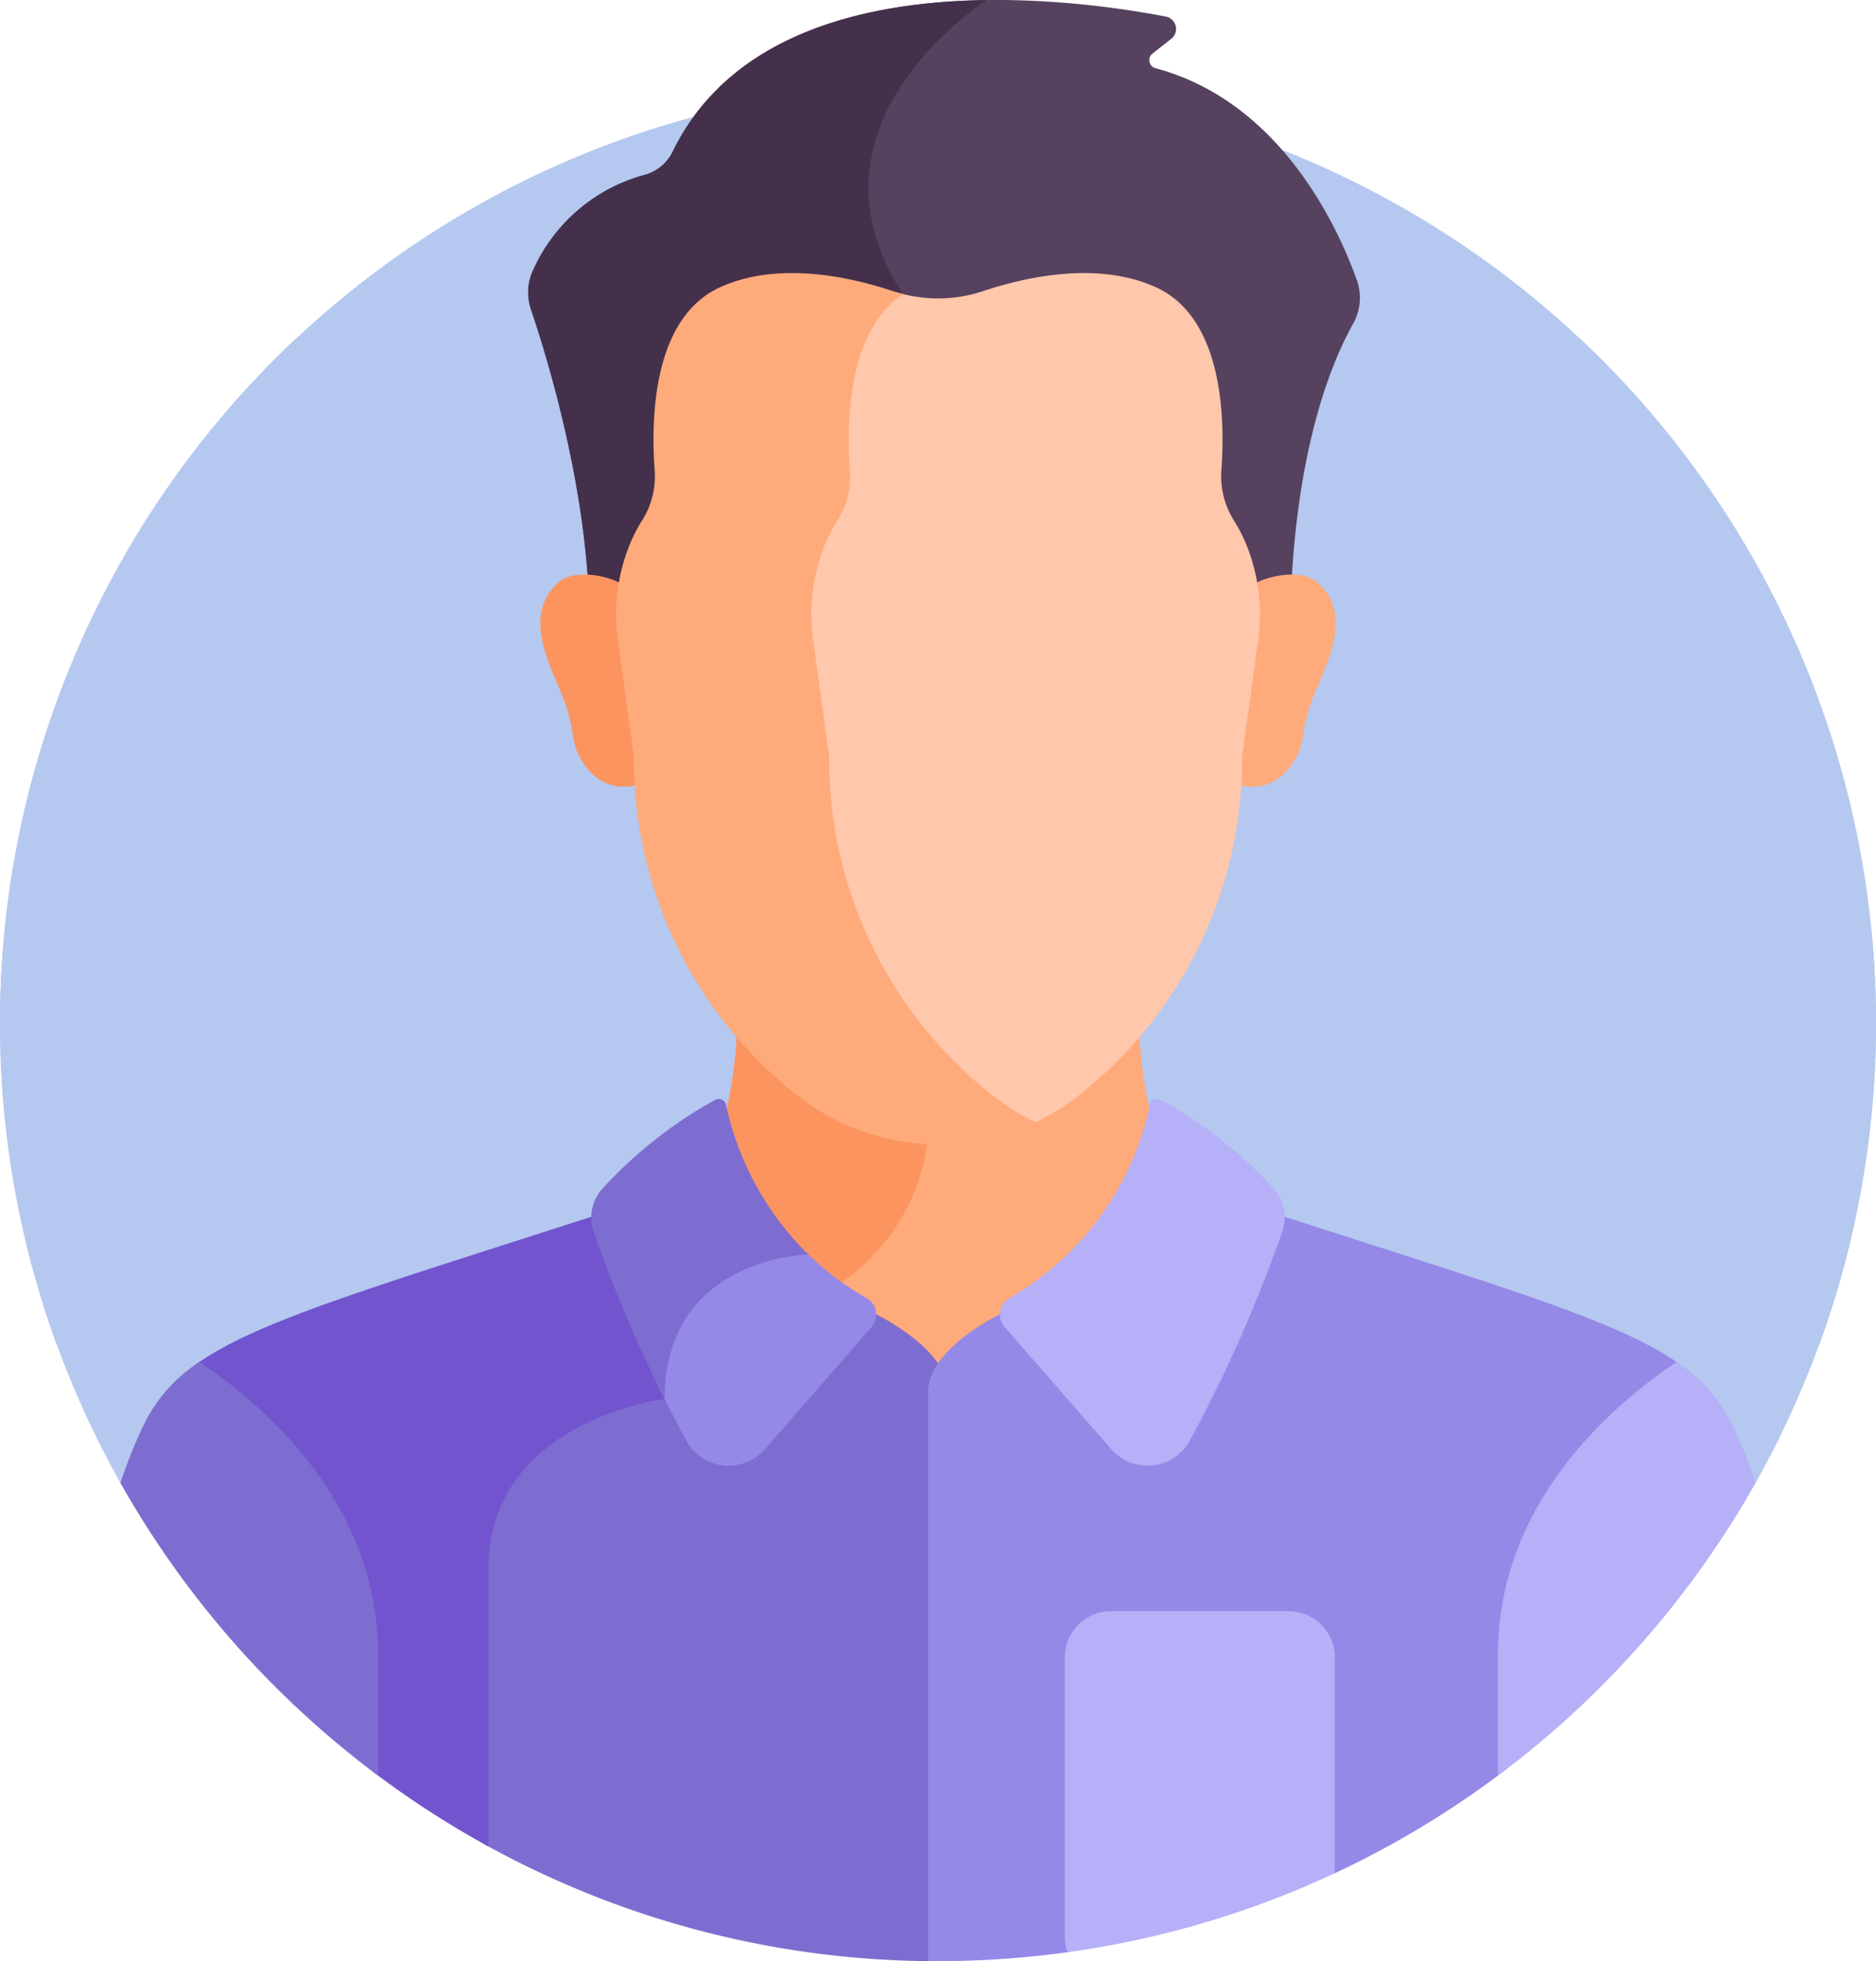
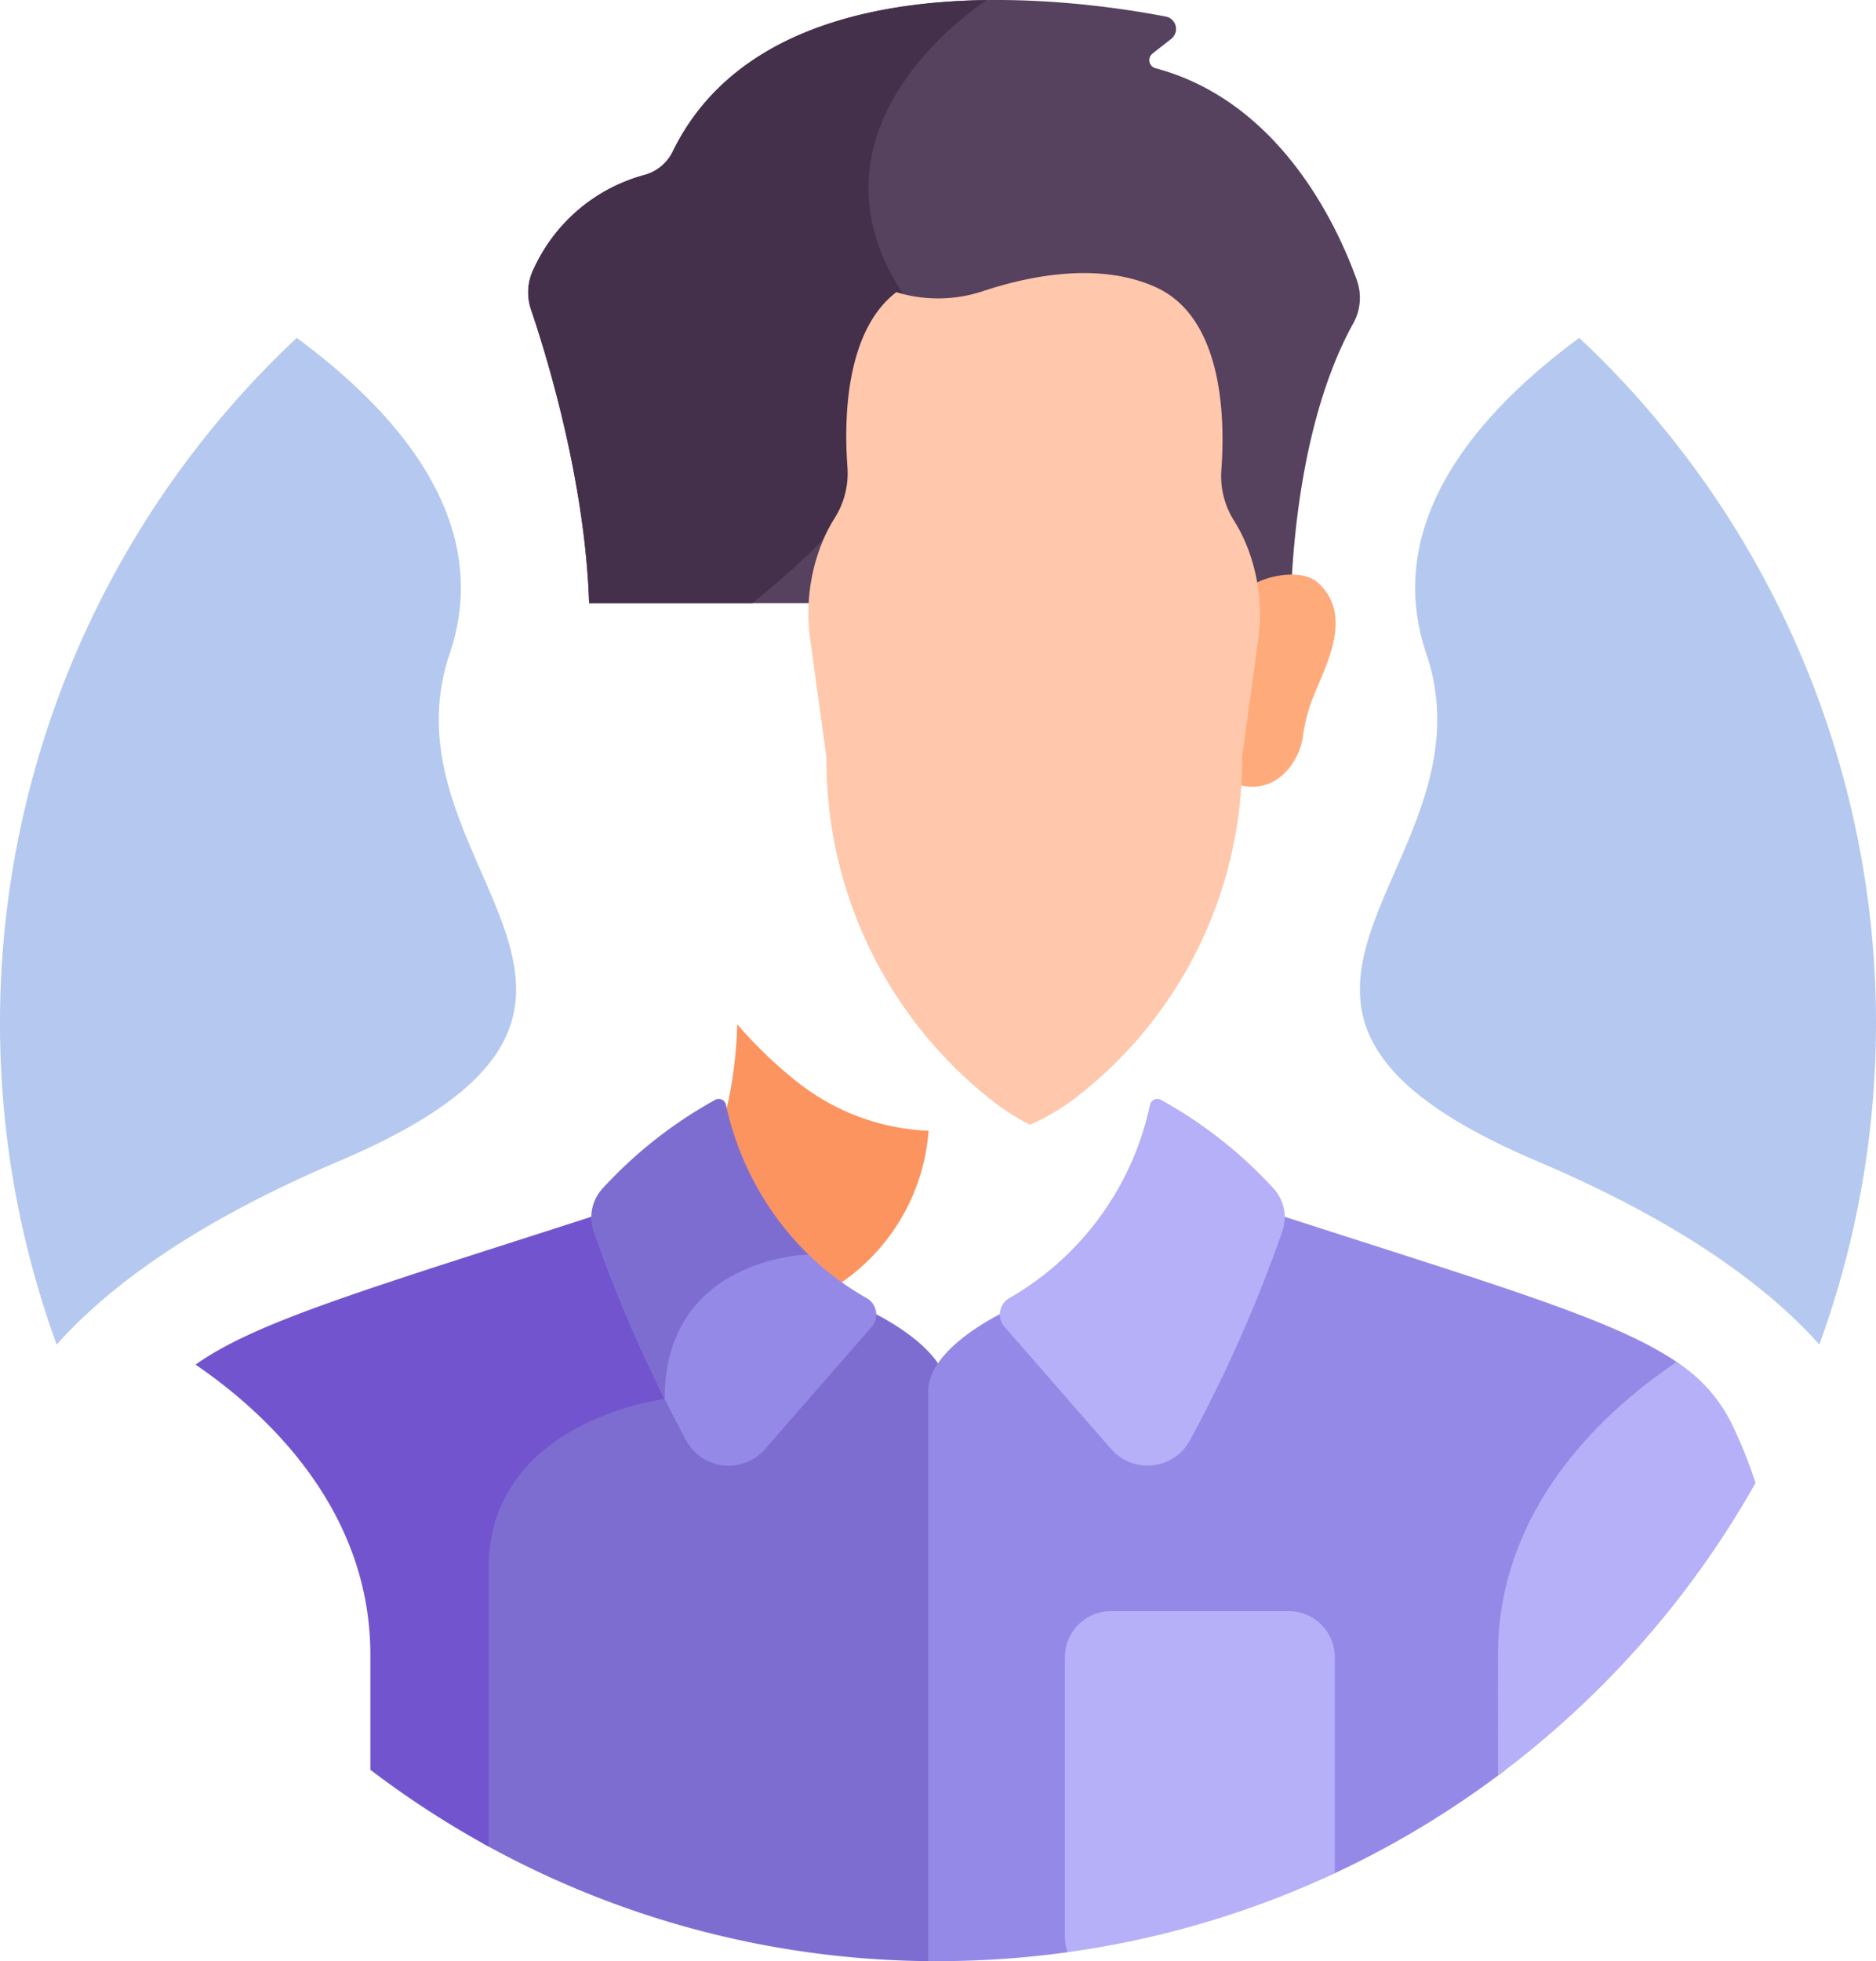
<svg xmlns="http://www.w3.org/2000/svg" viewBox="0 0 150.105 156.842">
-   <path fill="#b5c8ef" d="M9.636 118.596H140.47a75.052 75.052 0 1 0-130.834 0Z" />
-   <path fill="#ffaa7b" d="M68.555 105.63s4.549 2 6.5 4.858c1.949-2.862 6.5-4.858 6.5-4.858l18.316-9.316q-2.3-.711-4.7-1.267c-3.11-3.11-3.9-9.006-4.04-13.131a34.321 34.321 0 0 1-4.954 4.735 18.153 18.153 0 0 1-22.228 0 34.371 34.371 0 0 1-4.954-4.735c-.142 4.125-.93 10.021-4.04 13.131q-2.4.554-4.707 1.27Z" />
  <path fill="#fc9460" d="M74.299 90.434a18.116 18.116 0 0 1-10.353-3.784 34.34 34.34 0 0 1-4.954-4.736c-.123 3.588-.738 8.514-2.942 11.783 3.135 6.327 7.2 11.621 11.3 8.852a16.172 16.172 0 0 0 6.949-12.115Z" />
  <path fill="#7e6dd1" d="m69.199 104.658-8.126-4.133c-3.458 1.052-8.18 3.8-8.346 10.964-2.335.4-14.093 2.991-14.093 13.976v21.959a74.69 74.69 0 0 0 36.419 9.419c.262 0 .523-.007.784-.01v-45.537c-.001-3.726-6.638-6.638-6.638-6.638Z" />
  <path fill="#7255ce" d="M39.093 147.676v-22.211c0-11.868 14.089-13.582 14.089-13.582 0-7.535 5.06-10.154 8.468-11.065l-9.794-4.982c-20.971 6.838-30.986 9.573-36.209 13.3 5.437 3.711 13.987 11.419 13.987 23.211v9.191a75.142 75.142 0 0 0 9.459 6.138Z" />
  <path fill="#9589e8" d="m98.249 95.836-17.344 8.821s-6.637 2.91-6.637 6.637v45.537c.262 0 .522.01.784.01a75.7 75.7 0 0 0 10.375-.715l21.376-6.316a75.033 75.033 0 0 0 13.669-8.271v-9.191c0-11.793 8.551-19.5 13.987-23.211-5.223-3.728-15.239-6.463-36.21-13.301Z" />
  <path fill="#b5b0f7" d="M92.886 87.956a.6.6 0 0 0-.871.4 23.451 23.451 0 0 1-11.244 15.454 1.507 1.507 0 0 0-.4 2.3l8.534 9.774a3.858 3.858 0 0 0 6.313-.707 113.69 113.69 0 0 0 7.4-16.739 3.418 3.418 0 0 0-.726-3.4 35.478 35.478 0 0 0-9.006-7.082Z" />
  <path fill="#9589e8" d="M69.338 103.813a22.842 22.842 0 0 1-5.083-3.913c-2.055.174-10.992 1.493-11.5 11.115.761 1.549 1.49 2.956 2.142 4.169a3.858 3.858 0 0 0 6.313.707l8.533-9.774a1.508 1.508 0 0 0-.405-2.304Z" />
  <path fill="#7e6dd1" d="M58.094 88.359a.6.6 0 0 0-.871-.4 35.479 35.479 0 0 0-9.008 7.087 3.418 3.418 0 0 0-.726 3.4 108.063 108.063 0 0 0 5.692 13.438c0-11.359 11.5-11.551 11.5-11.551a23.814 23.814 0 0 1-6.591-11.971Z" />
  <path fill="#b5b0f7" d="M119.858 142.004a75.418 75.418 0 0 0 20.611-23.408 38.791 38.791 0 0 0-1.882-4.68 12.481 12.481 0 0 0-4.431-4.99c-5.415 3.626-14.3 11.4-14.3 23.422Z" />
-   <path fill="#7e6dd1" d="M15.948 108.926a12.48 12.48 0 0 0-4.431 4.99 38.894 38.894 0 0 0-1.882 4.68 75.415 75.415 0 0 0 20.611 23.408v-9.658c0-12.016-8.883-19.794-14.298-23.42Z" />
  <path fill="#b5b0f7" d="M103.125 128.851H88.881a3.687 3.687 0 0 0-3.676 3.676v22.362a3.626 3.626 0 0 0 .22 1.236 74.512 74.512 0 0 0 21.376-6.316v-17.283a3.687 3.687 0 0 0-3.676-3.675Z" />
  <path fill="#b5c8ef" d="M126.359 27.02c-7.125 5.267-15.991 14.146-12.232 25.272 5.82 17.229-20.524 28.095 8.884 40.582 11.758 4.993 18.59 10.2 22.56 14.658a75.123 75.123 0 0 0-19.212-80.512ZM23.746 27.02c7.125 5.267 15.991 14.146 12.232 25.272-5.82 17.229 20.524 28.095-8.884 40.582-11.758 4.993-18.591 10.2-22.56 14.658A75.123 75.123 0 0 1 23.746 27.02Z" />
  <path fill="#56415e" d="M47.137 48.24h56.142c.1-4.045.774-14.752 5-22.379a4.21 4.21 0 0 0 .284-3.463c-1.534-4.277-6.116-14.276-16.109-16.943a.668.668 0 0 1-.24-1.171l1.5-1.177a1.007 1.007 0 0 0-.43-1.781C85.906-.095 61.423-3.5 53.817 12.143a3.549 3.549 0 0 1-2.314 1.866 13.667 13.667 0 0 0-8.789 7.473 4.234 4.234 0 0 0-.23 3.257c1.26 3.716 4.333 13.694 4.653 23.501Z" />
  <path fill="#45304c" d="M72.258 23.518C63.291 9.853 78.976.006 78.976.006c-9.512.123-20.5 2.559-25.159 12.137a3.549 3.549 0 0 1-2.314 1.866 13.667 13.667 0 0 0-8.789 7.473 4.234 4.234 0 0 0-.23 3.257c1.261 3.716 4.333 13.695 4.653 23.5h13.069c8.271-6.7 17.381-16.6 12.053-24.722Z" />
  <path fill="#ffaa7b" d="M105.458 46.604c-1.257-1.152-4.067-.568-5.149.137a15.211 15.211 0 0 1 .046 4.479l-1.277 9.3q0 1.125-.067 2.209c3.115.94 4.969-1.857 5.229-3.776a14.268 14.268 0 0 1 .55-2.435c.828-2.583 3.813-7.028.668-9.914Z" />
-   <path fill="#fc9460" d="M44.647 46.604c1.257-1.152 4.067-.568 5.149.137a15.212 15.212 0 0 0-.046 4.479l1.277 9.3q0 1.125.067 2.209c-3.115.94-4.969-1.857-5.229-3.776a14.265 14.265 0 0 0-.55-2.435c-.828-2.583-3.818-7.028-.668-9.914Z" />
  <path fill="#ffc7ab" d="M99.846 43.867a12.411 12.411 0 0 0-1.107-2.226 6.685 6.685 0 0 1-1.01-4.08c.3-4.117.138-12.168-5.266-14.6-4.591-2.066-10.223-.87-13.814.324a11.4 11.4 0 0 1-6.933.081c-4.088 3.14-4.188 10.211-3.911 13.976a6.71 6.71 0 0 1-1.026 4.1 12.515 12.515 0 0 0-1.094 2.184 15.072 15.072 0 0 0-.853 7.52l1.295 9.429a34.643 34.643 0 0 0 13.391 27.55 18.209 18.209 0 0 0 2.9 1.83 18.028 18.028 0 0 0 3.753-2.241 34.189 34.189 0 0 0 13.216-27.19l1.277-9.3a14.881 14.881 0 0 0-.814-7.354Z" />
-   <path fill="#ffaa7b" d="M79.561 87.715a34.189 34.189 0 0 1-13.216-27.19l-1.278-9.306a14.877 14.877 0 0 1 .842-7.422 12.329 12.329 0 0 1 1.08-2.156 6.623 6.623 0 0 0 1.013-4.045c-.282-3.834-.172-11.141 4.256-14.078a11.088 11.088 0 0 1-.8-.233c-3.592-1.194-9.223-2.39-13.814-.324-5.42 2.438-5.565 10.529-5.263 14.635a6.621 6.621 0 0 1-1.014 4.045 12.351 12.351 0 0 0-1.08 2.156 14.877 14.877 0 0 0-.842 7.422l1.278 9.306a34.19 34.19 0 0 0 13.216 27.19 18.154 18.154 0 0 0 18.928 2.035 18.034 18.034 0 0 1-3.3-2.033Z" />
</svg>